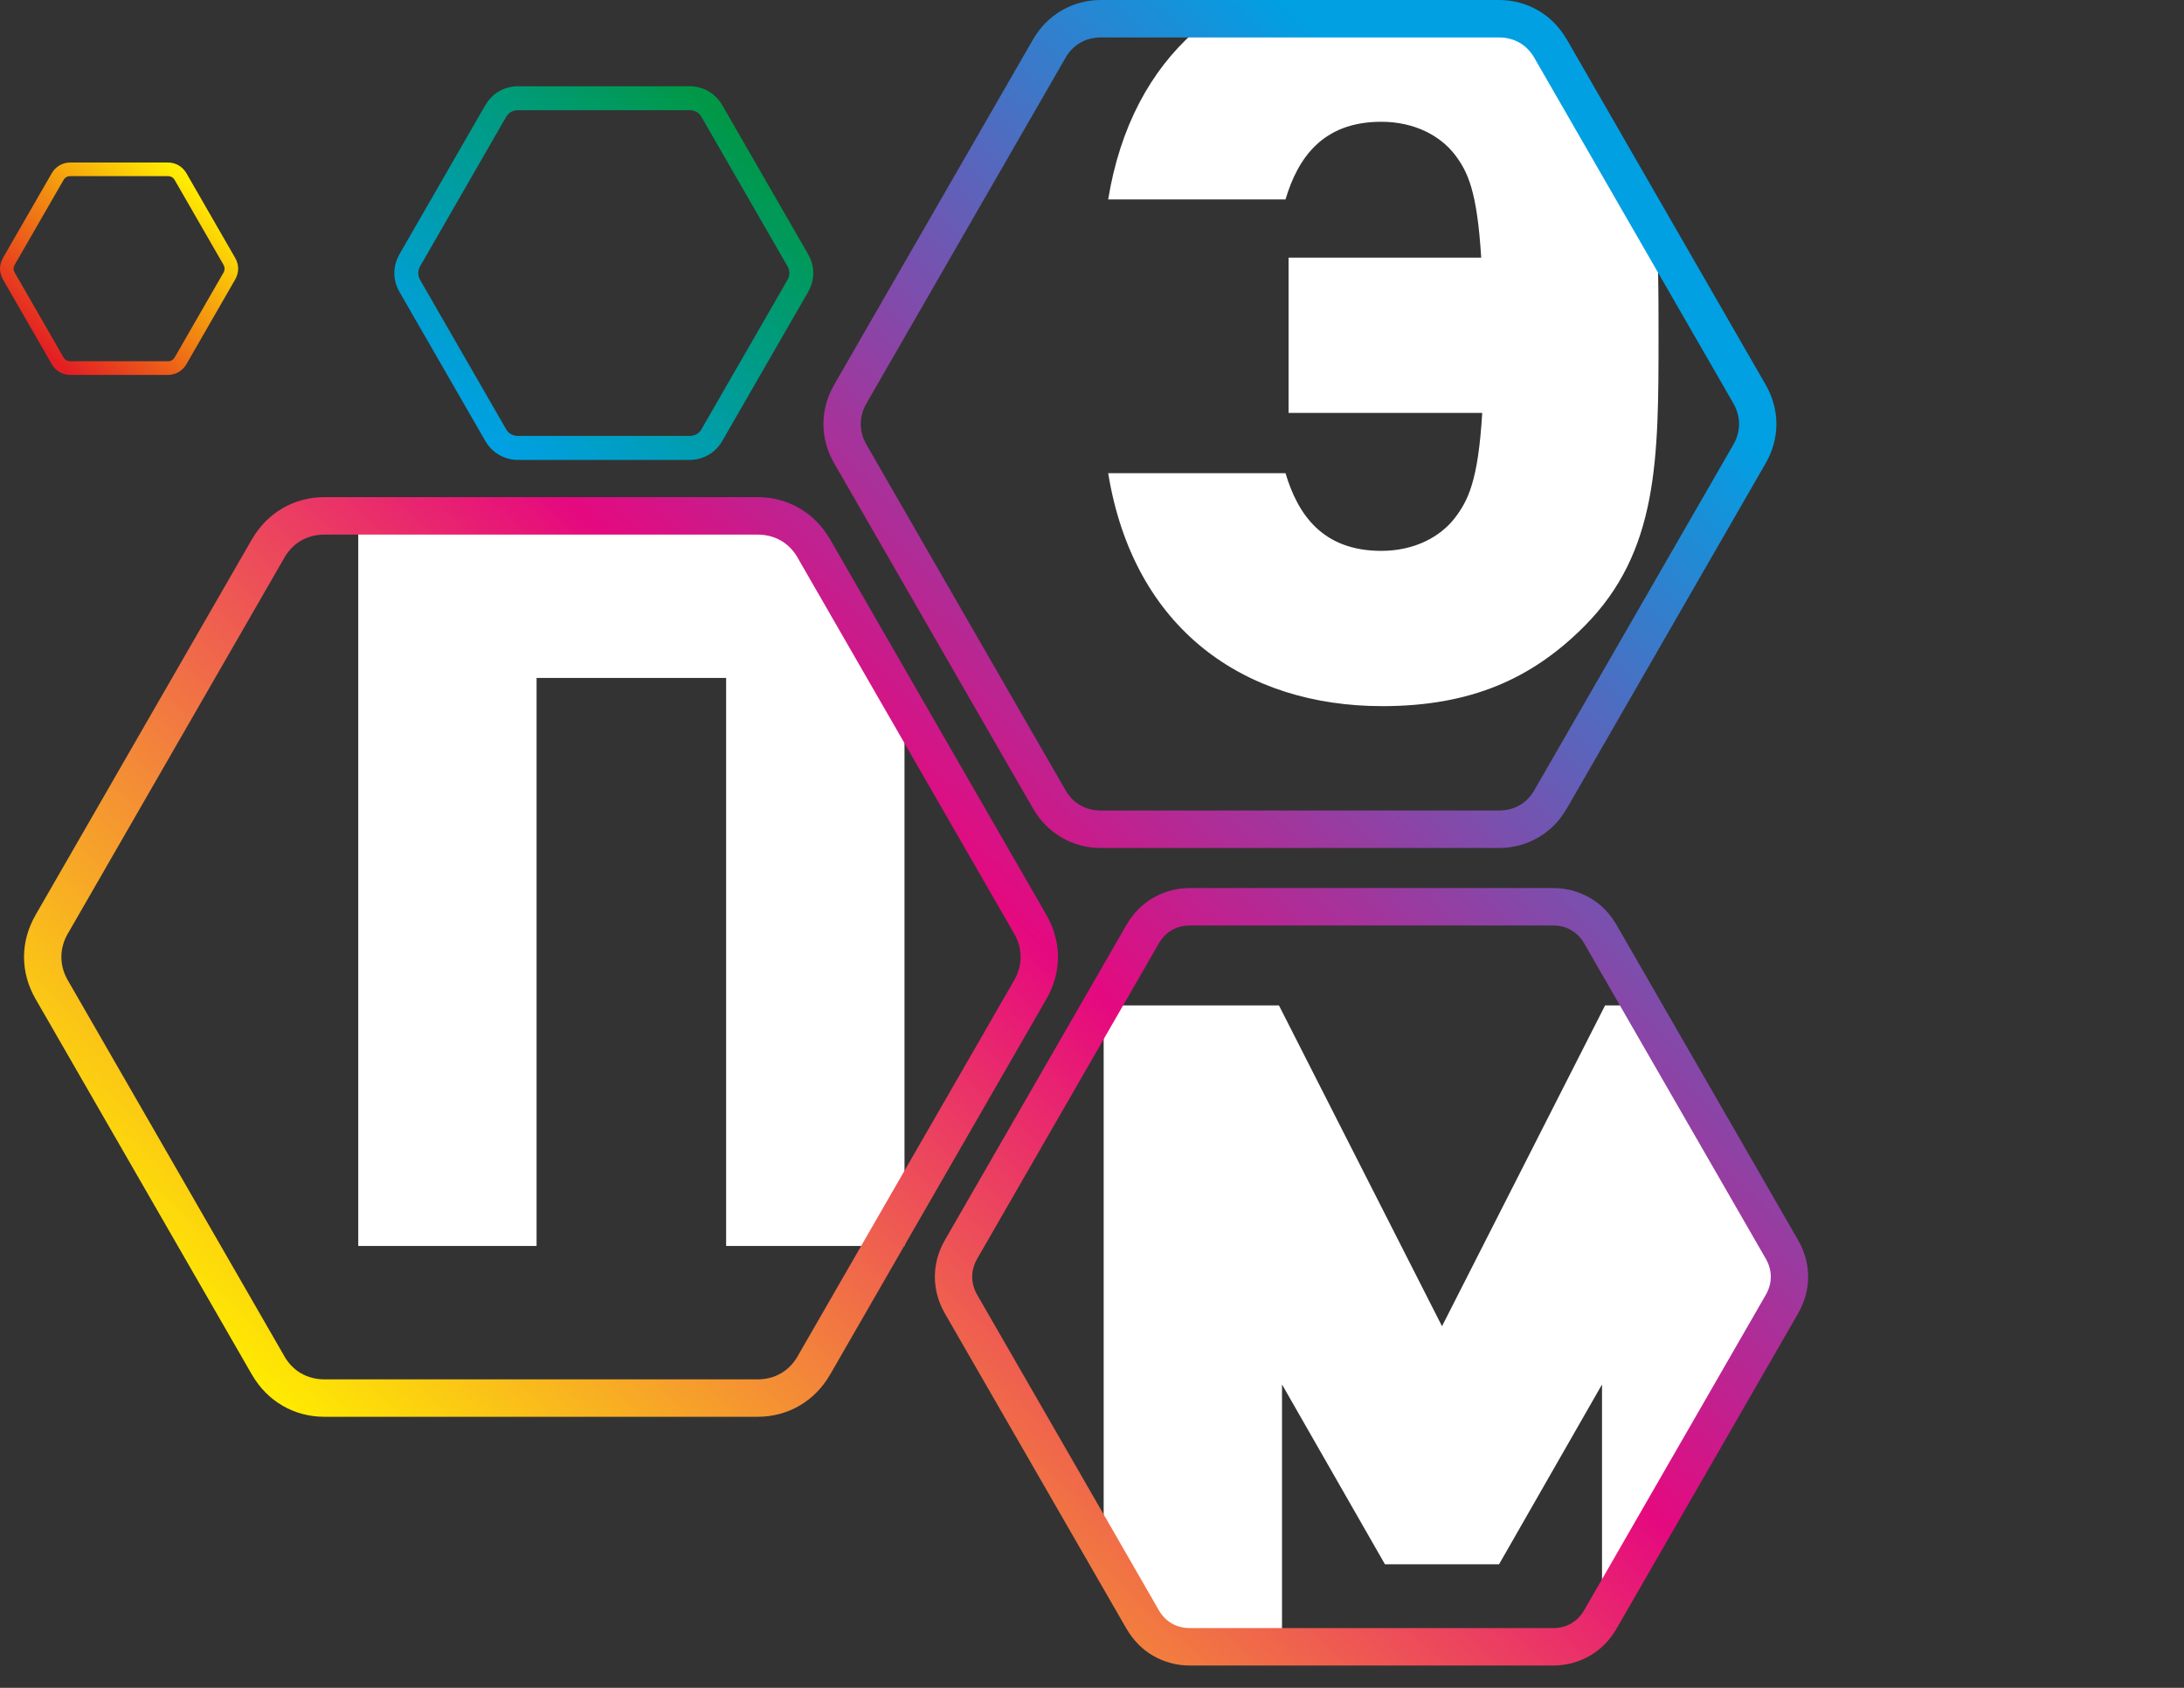
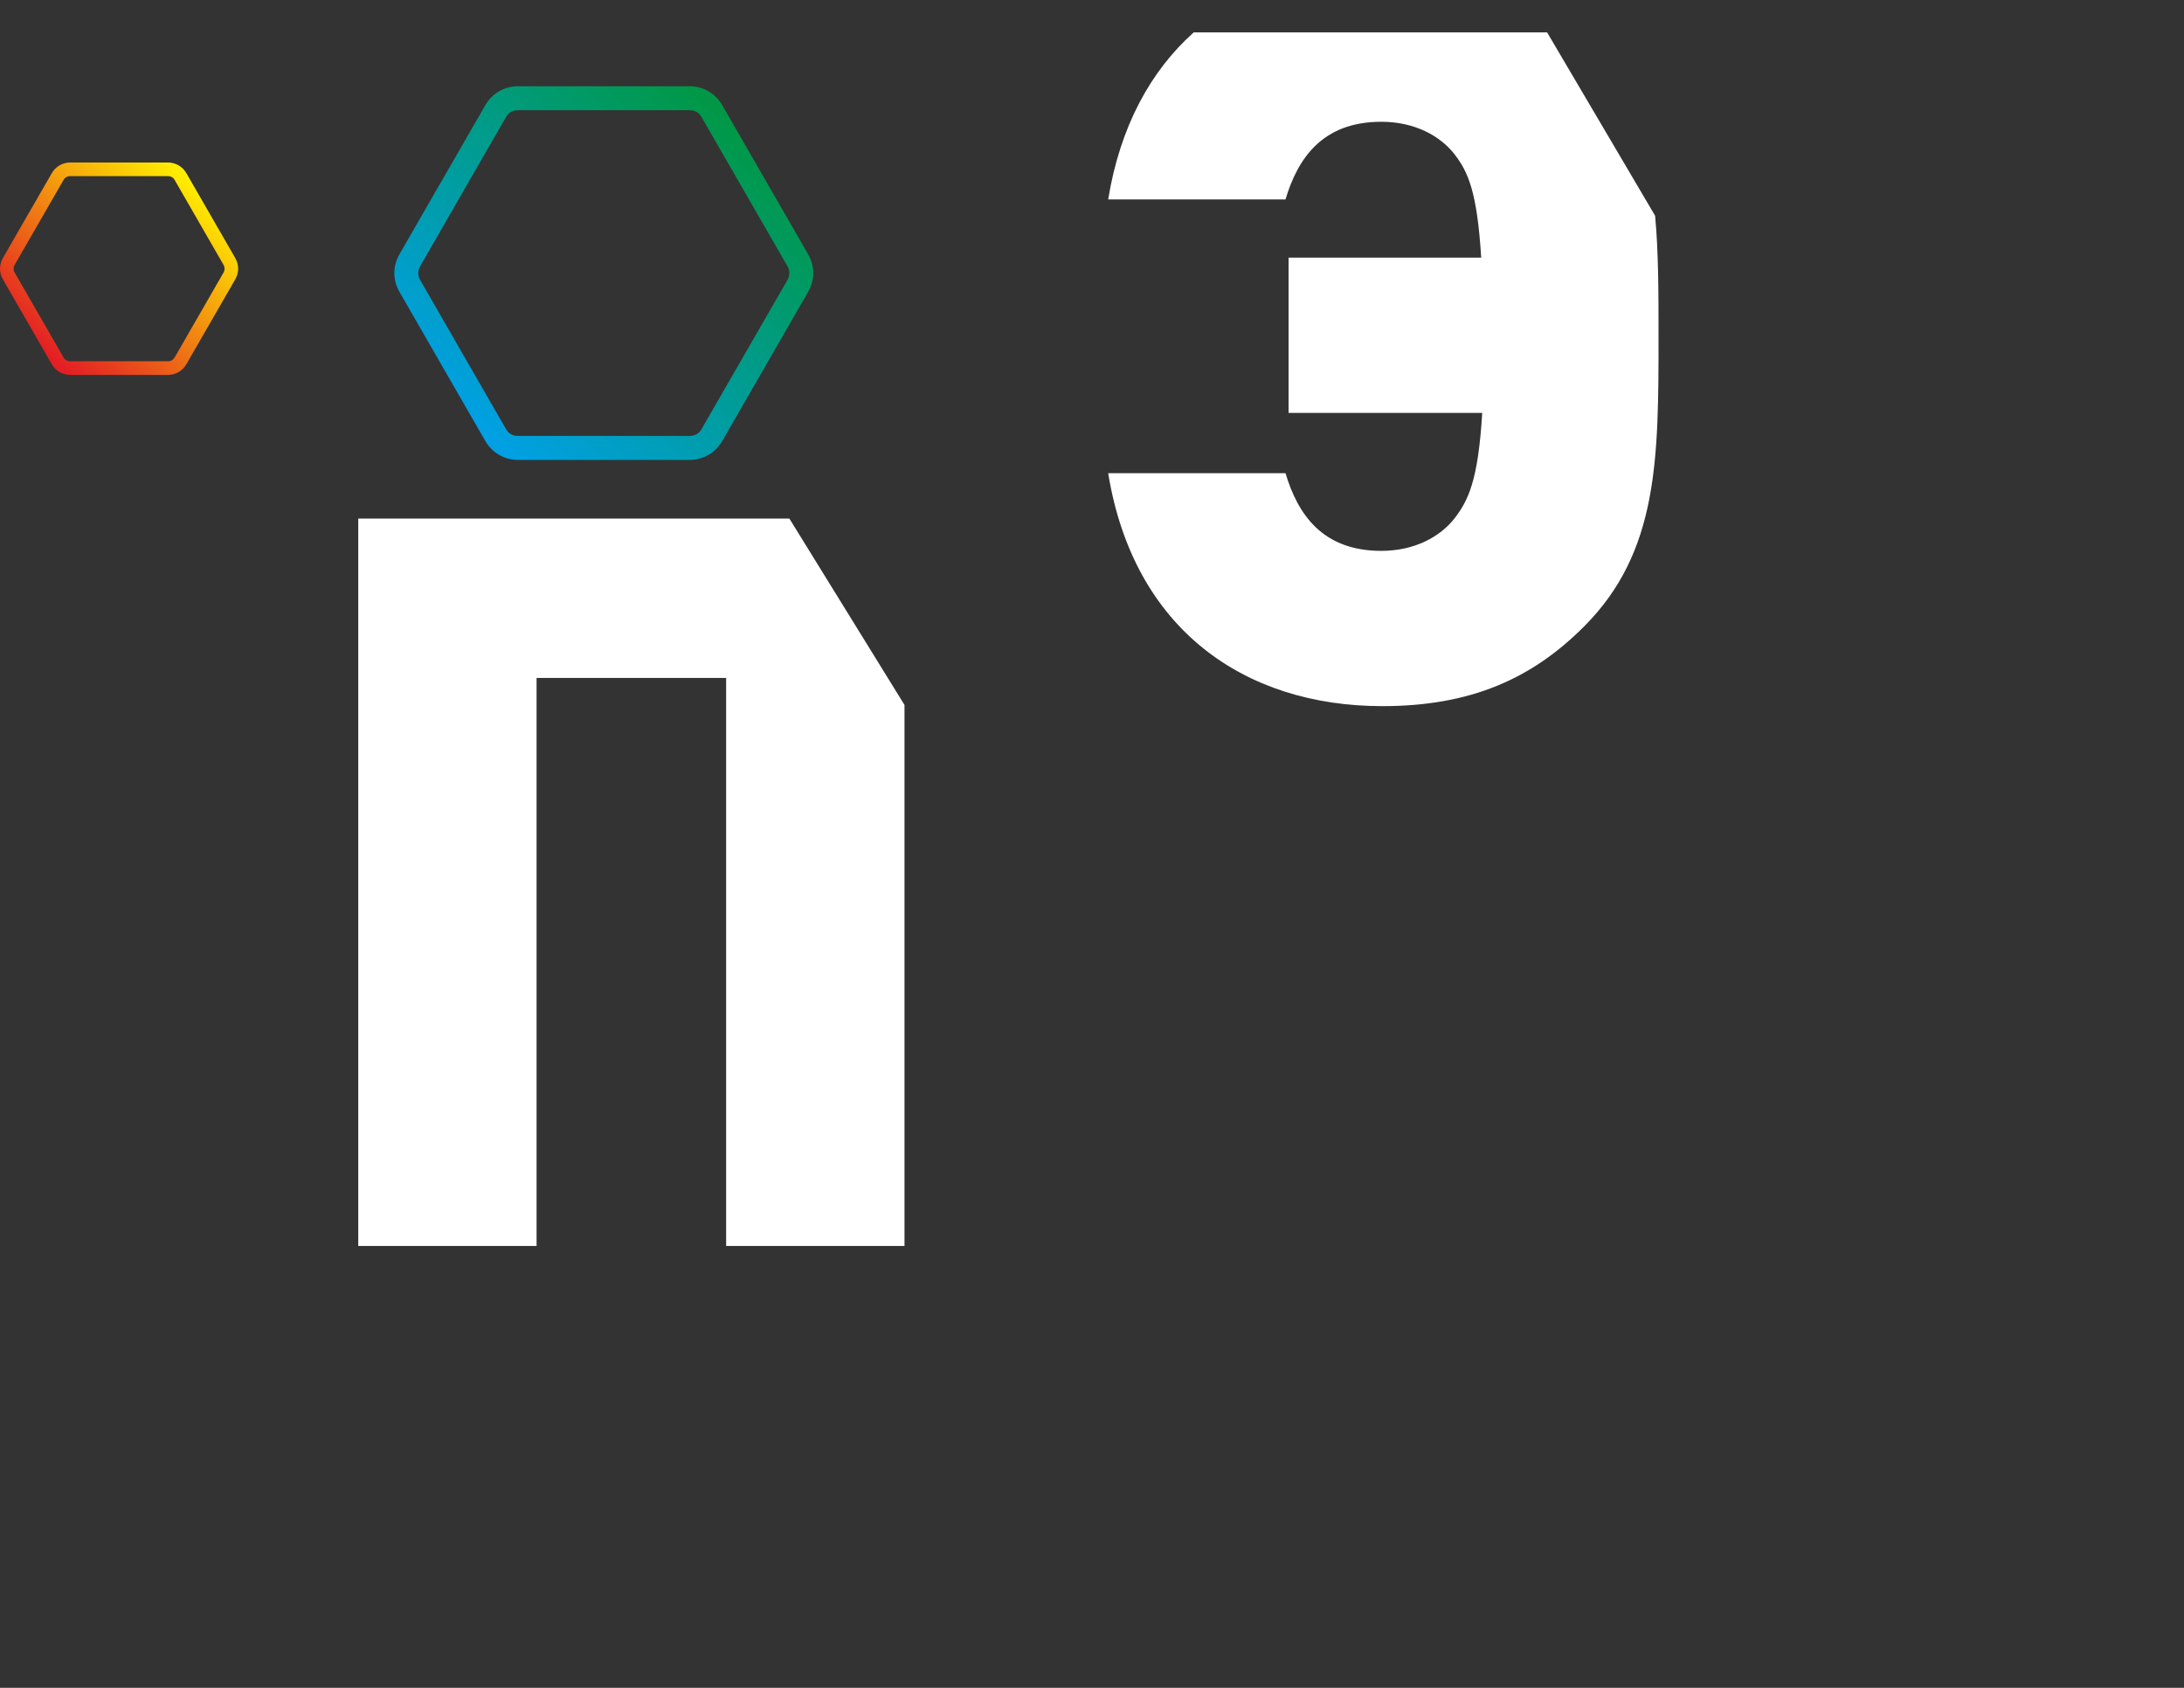
<svg xmlns="http://www.w3.org/2000/svg" width="88" height="68" viewBox="0 0 88 68" fill="none">
  <rect x="0" y="0" width="88" height="68" fill="#333333" stroke="none" />
  <path fill-rule="evenodd" clip-rule="evenodd" d="M55.699 28.449C59.271 28.449 61.735 27.337 63.829 25.238C66.827 22.234 66.827 18.488 66.827 13.549C66.827 11.785 66.827 10.174 66.69 8.693L62.338 1.305H48.099C46.361 2.858 45.131 5.097 44.652 8.034H51.797C52.29 6.388 53.276 4.906 55.657 4.906C57.013 4.906 58.039 5.482 58.614 6.223C59.148 6.923 59.517 7.705 59.682 10.38H51.921V16.636H59.723C59.559 19.394 59.148 20.176 58.614 20.876C58.039 21.616 57.013 22.193 55.657 22.193C53.276 22.193 52.29 20.711 51.797 19.064H44.652C45.679 25.362 50.155 28.449 55.699 28.449Z" fill="white" />
-   <path fill-rule="evenodd" clip-rule="evenodd" d="M71.736 53.094V49.933L65.958 40.507H64.673L58.103 53.431L51.533 40.507H44.47V63.42L46.388 66.549H51.656V55.777L55.803 63.021H60.402L64.55 55.777V64.817L71.736 53.094Z" fill="white" />
  <path fill-rule="evenodd" clip-rule="evenodd" d="M36.445 50.197V28.401L31.807 20.893H14.435V50.197H21.62V27.313H29.258V50.197H36.445Z" fill="white" />
-   <path d="M13.075 20.029H30.522C31.135 20.029 31.711 20.184 32.214 20.476L32.213 20.477C32.712 20.766 33.133 21.188 33.44 21.721L33.442 21.72L42.165 36.864V36.867C42.474 37.404 42.629 37.98 42.629 38.555C42.629 39.132 42.474 39.709 42.165 40.245L33.442 55.389L33.44 55.389C33.133 55.921 32.712 56.343 32.213 56.632L32.214 56.633C31.711 56.925 31.135 57.08 30.522 57.08H13.075C12.462 57.08 11.886 56.925 11.383 56.633L11.384 56.632C10.885 56.343 10.464 55.921 10.157 55.389L10.155 55.389L1.432 40.245C1.123 39.709 0.968 39.132 0.968 38.555C0.968 37.979 1.123 37.404 1.432 36.867V36.864L10.155 21.72L10.157 21.721C10.464 21.188 10.885 20.766 11.384 20.477L11.383 20.476C11.886 20.184 12.462 20.029 13.075 20.029ZM47.945 35.778H62.579C63.113 35.778 63.615 35.915 64.056 36.17H64.059C64.494 36.421 64.862 36.79 65.132 37.258L65.133 37.258L72.45 49.96C72.721 50.429 72.856 50.934 72.856 51.439C72.856 51.944 72.721 52.449 72.45 52.919L65.133 65.621L65.132 65.621C64.862 66.089 64.494 66.457 64.059 66.709H64.056C63.615 66.964 63.113 67.101 62.579 67.101H47.945C47.411 67.101 46.909 66.964 46.468 66.709H46.465C46.03 66.457 45.662 66.089 45.392 65.621L45.391 65.621L38.073 52.919C37.803 52.449 37.668 51.944 37.668 51.439C37.668 50.934 37.803 50.429 38.073 49.96L45.391 37.258L45.392 37.258C45.662 36.79 46.03 36.421 46.465 36.17H46.468C46.909 35.915 47.411 35.778 47.945 35.778ZM62.579 37.287H47.945C47.672 37.287 47.425 37.351 47.217 37.471L47.217 37.472C47.004 37.596 46.823 37.777 46.69 38.009V38.012L39.373 50.715C39.24 50.946 39.173 51.193 39.173 51.439C39.173 51.686 39.24 51.933 39.373 52.164L46.69 64.867V64.87C46.823 65.102 47.004 65.283 47.217 65.407L47.217 65.408C47.425 65.528 47.672 65.592 47.945 65.592H62.579C62.852 65.592 63.099 65.528 63.307 65.408L63.306 65.407C63.52 65.283 63.7 65.102 63.834 64.87V64.867L71.151 52.164C71.284 51.933 71.351 51.686 71.351 51.439C71.351 51.193 71.284 50.946 71.151 50.715L63.834 38.012V38.009C63.7 37.777 63.519 37.596 63.306 37.472L63.307 37.471C63.099 37.351 62.852 37.287 62.579 37.287ZM44.363 0H60.392C60.964 0 61.502 0.146 61.974 0.419C62.443 0.69 62.838 1.085 63.126 1.585L63.128 1.584L71.143 15.498C71.432 16.001 71.577 16.541 71.577 17.082C71.577 17.623 71.432 18.164 71.143 18.666L63.128 32.58L63.126 32.579C62.838 33.079 62.443 33.474 61.974 33.745C61.502 34.018 60.964 34.164 60.392 34.164H44.363C43.791 34.164 43.253 34.018 42.781 33.745C42.312 33.474 41.917 33.079 41.629 32.579L41.627 32.58L33.612 18.666C33.323 18.164 33.178 17.623 33.178 17.082C33.178 16.541 33.323 16.001 33.612 15.498L41.627 1.584L41.629 1.585C41.917 1.085 42.312 0.69 42.781 0.419C43.253 0.146 43.791 0 44.363 0ZM60.392 1.509H44.363C44.051 1.509 43.767 1.583 43.527 1.721C43.286 1.861 43.08 2.069 42.927 2.336V2.339L34.912 16.252C34.76 16.517 34.683 16.8 34.683 17.082C34.683 17.364 34.76 17.647 34.912 17.912L42.927 31.826V31.829C43.08 32.095 43.286 32.304 43.527 32.443C43.767 32.581 44.051 32.655 44.363 32.655H60.392C60.704 32.655 60.988 32.581 61.228 32.443C61.469 32.304 61.675 32.095 61.828 31.829V31.826L69.843 17.912C69.996 17.647 70.072 17.364 70.072 17.082C70.072 16.8 69.996 16.517 69.843 16.252L61.828 2.339V2.336C61.675 2.069 61.469 1.861 61.228 1.721C60.988 1.583 60.704 1.509 60.392 1.509ZM30.522 21.538H13.075C12.726 21.538 12.407 21.621 12.136 21.778H12.133C11.86 21.936 11.628 22.171 11.455 22.471V22.474L2.731 37.618L2.73 37.617C2.559 37.915 2.473 38.235 2.473 38.555C2.473 38.873 2.559 39.193 2.731 39.491L11.455 54.635V54.638C11.628 54.938 11.86 55.173 12.133 55.331H12.136C12.407 55.488 12.726 55.572 13.075 55.572H30.522C30.871 55.572 31.191 55.488 31.461 55.331H31.464C31.737 55.173 31.97 54.938 32.142 54.638V54.635L40.866 39.491C41.038 39.193 41.124 38.873 41.124 38.555C41.124 38.235 41.038 37.915 40.867 37.617L40.866 37.618L32.142 22.474V22.471C31.97 22.171 31.737 21.936 31.464 21.778H31.461C31.191 21.621 30.871 21.538 30.522 21.538Z" fill="url(#paint0_linear)" />
  <path d="M20.871 3.475H27.787C28.061 3.475 28.319 3.545 28.547 3.677C28.773 3.808 28.963 3.998 29.102 4.237L29.102 4.237L32.56 10.239V10.242C32.699 10.483 32.769 10.743 32.769 11.002C32.769 11.261 32.699 11.52 32.56 11.762V11.764L29.102 17.767L29.102 17.766C28.963 18.006 28.773 18.196 28.547 18.326C28.319 18.458 28.061 18.529 27.787 18.529H20.871C20.596 18.529 20.336 18.458 20.109 18.326L20.11 18.326C19.883 18.194 19.692 18.004 19.555 17.767L16.098 11.764V11.762C15.959 11.52 15.889 11.261 15.889 11.002C15.889 10.743 15.959 10.483 16.098 10.242V10.239L19.555 4.237L19.556 4.237C19.695 3.998 19.885 3.808 20.111 3.677C20.339 3.545 20.598 3.475 20.871 3.475ZM27.787 4.441H20.871C20.764 4.441 20.668 4.466 20.589 4.511C20.509 4.557 20.439 4.628 20.387 4.718V4.72L16.93 10.723L16.929 10.722C16.879 10.811 16.853 10.906 16.853 11.002C16.853 11.097 16.879 11.193 16.929 11.281L16.93 11.281L20.387 17.283C20.441 17.376 20.51 17.447 20.589 17.492H20.591C20.67 17.538 20.765 17.562 20.871 17.562H27.787C27.894 17.562 27.99 17.538 28.069 17.492C28.149 17.446 28.218 17.376 28.27 17.285V17.283L31.728 11.281L31.729 11.281C31.779 11.193 31.805 11.097 31.805 11.002C31.805 10.906 31.779 10.811 31.729 10.722L31.728 10.723L28.27 4.72V4.718C28.218 4.628 28.149 4.557 28.069 4.511C27.99 4.466 27.894 4.441 27.787 4.441Z" fill="url(#paint1_linear)" />
  <path d="M2.833 6.547H6.764C6.92 6.547 7.068 6.587 7.197 6.662L7.197 6.662C7.325 6.737 7.433 6.845 7.512 6.981L9.477 10.393C9.556 10.531 9.596 10.679 9.596 10.826C9.596 10.973 9.556 11.121 9.477 11.258L7.512 14.67C7.433 14.807 7.325 14.915 7.196 14.99C7.067 15.064 6.919 15.105 6.764 15.105H2.833C2.677 15.105 2.53 15.064 2.4 14.99C2.272 14.916 2.164 14.807 2.085 14.671L2.085 14.671L0.119 11.259V11.258C0.04 11.121 0 10.973 0 10.826C0 10.679 0.04 10.531 0.119 10.393V10.392L2.085 6.98L2.085 6.98C2.163 6.844 2.271 6.737 2.399 6.662L2.399 6.662C2.529 6.587 2.676 6.547 2.833 6.547ZM6.764 7.096H2.833C2.772 7.096 2.718 7.11 2.673 7.136H2.672C2.627 7.162 2.587 7.202 2.558 7.254V7.255L0.592 10.667L0.591 10.667C0.563 10.717 0.548 10.771 0.548 10.826C0.548 10.88 0.563 10.934 0.591 10.985L0.592 10.984L2.558 14.397V14.398C2.587 14.449 2.627 14.489 2.672 14.515C2.717 14.541 2.772 14.555 2.833 14.555H6.764C6.825 14.555 6.88 14.541 6.924 14.515C6.97 14.489 7.009 14.449 7.039 14.398L9.004 10.986C9.033 10.935 9.048 10.88 9.048 10.826C9.048 10.771 9.033 10.717 9.004 10.666L7.039 7.254C7.009 7.202 6.97 7.162 6.924 7.136H6.923C6.878 7.11 6.824 7.096 6.764 7.096Z" fill="url(#paint2_linear)" />
  <defs>
    <linearGradient id="paint0_linear" x1="11.495" y1="57.274" x2="58.83" y2="6.562" gradientUnits="userSpaceOnUse">
      <stop stop-color="#FFED00" />
      <stop offset="0.502" stop-color="#E5097F" />
      <stop offset="1" stop-color="#00A0E3" />
    </linearGradient>
    <linearGradient id="paint1_linear" x1="18.361" y1="16.324" x2="28.936" y2="4.466" gradientUnits="userSpaceOnUse">
      <stop stop-color="#00A0E3" />
      <stop offset="1" stop-color="#009846" />
    </linearGradient>
    <linearGradient id="paint2_linear" x1="1.405" y1="13.851" x2="7.417" y2="7.11" gradientUnits="userSpaceOnUse">
      <stop stop-color="#E31E24" />
      <stop offset="1" stop-color="#FFED00" />
    </linearGradient>
  </defs>
</svg>